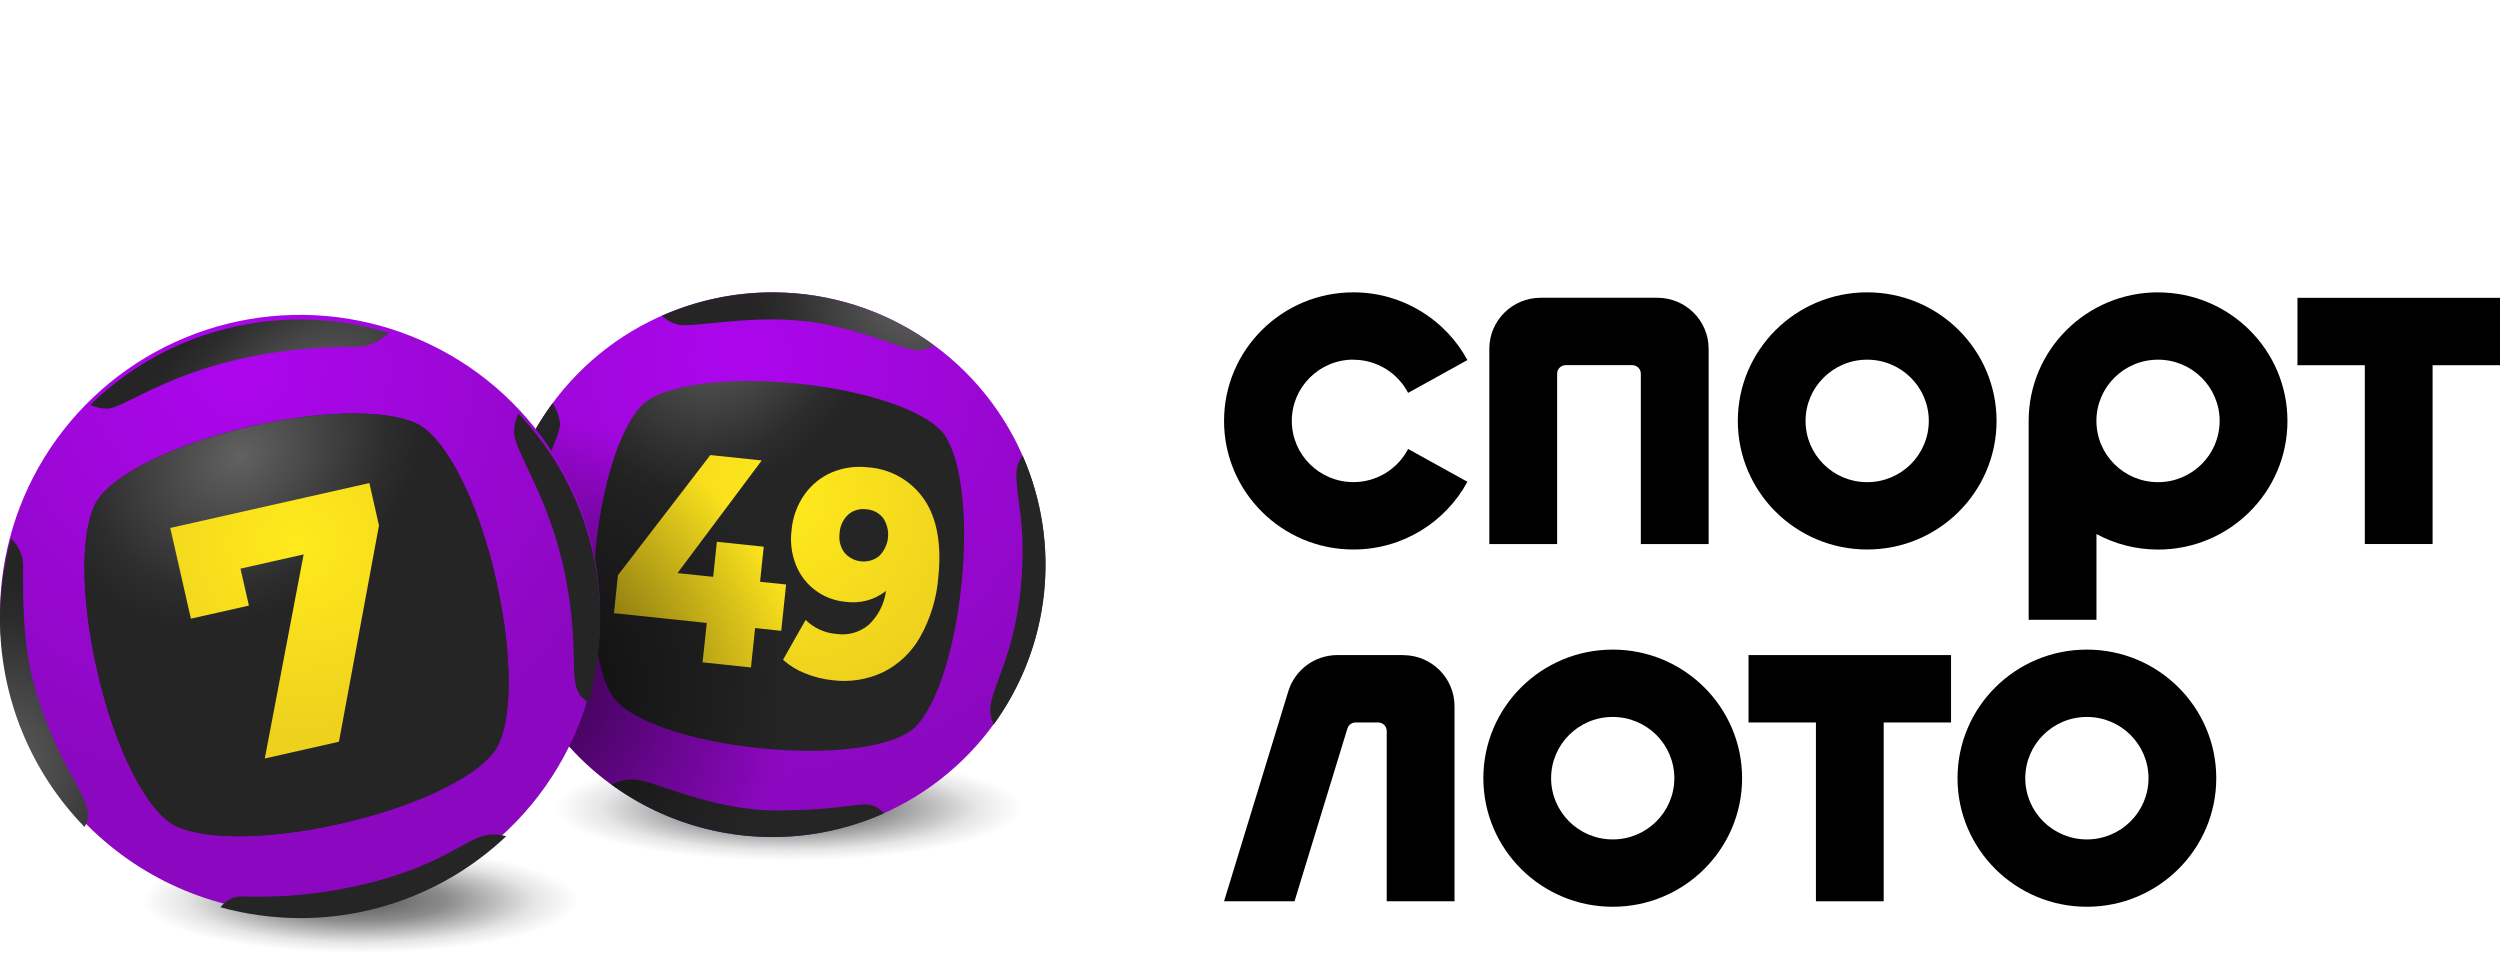
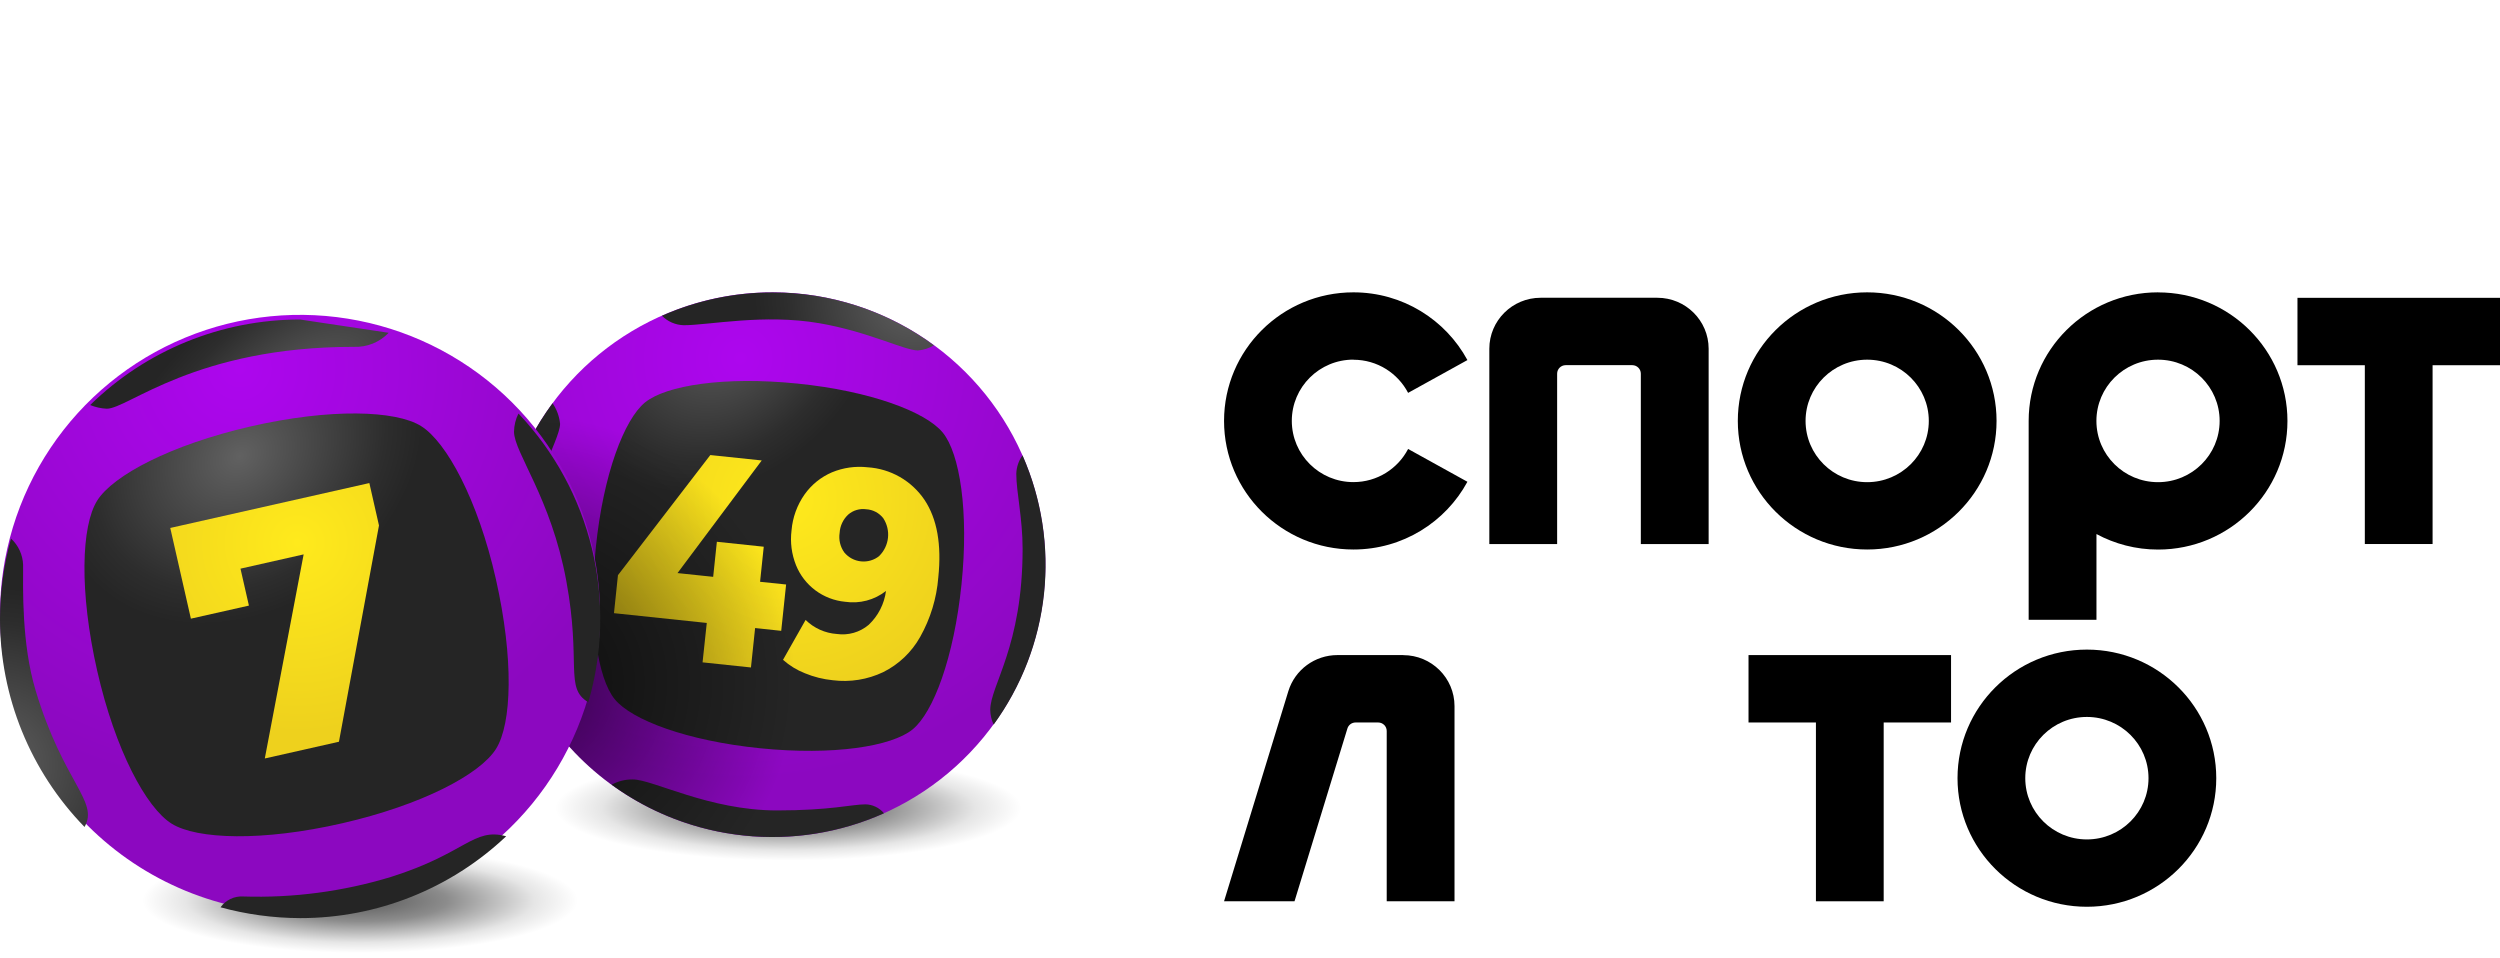
<svg xmlns="http://www.w3.org/2000/svg" width="248" height="95" viewBox="0 -29 248 95" fill="none">
  <path d="M78.206 56.378C90.997 56.378 101.353 54.047 101.353 51.164C101.353 48.282 90.989 45.95 78.206 45.95C65.423 45.95 55.06 48.282 55.06 51.164C55.06 54.047 65.408 56.378 78.206 56.378Z" fill="url(#paint0_radial_929_5775)" />
  <path d="M35.728 65.54C47.675 65.54 57.315 63.209 57.315 60.326C57.315 57.444 47.653 55.112 35.728 55.112C23.804 55.112 14.149 57.444 14.149 60.326C14.149 63.209 23.811 65.54 35.728 65.54Z" fill="url(#paint1_radial_929_5775)" />
  <path d="M76.631 54.032C81.987 54.031 87.223 52.445 91.676 49.475C96.129 46.505 99.599 42.285 101.647 37.348C103.695 32.411 104.23 26.978 103.184 21.738C102.137 16.498 99.557 11.685 95.768 7.907C91.98 4.13 87.153 1.558 81.9 0.517C76.646 -0.524 71.201 0.013 66.253 2.059C61.305 4.105 57.077 7.569 54.102 12.013C51.127 16.456 49.541 21.68 49.542 27.023C49.543 30.571 50.244 34.084 51.606 37.361C52.968 40.639 54.964 43.617 57.479 46.125C59.995 48.633 62.981 50.622 66.267 51.979C69.553 53.335 73.075 54.033 76.631 54.032Z" fill="url(#paint2_radial_929_5775)" />
  <path d="M93.521 13.914C91.841 11.858 86.368 9.787 79.103 9.05C71.837 8.312 66.058 9.236 63.99 10.919C61.922 12.603 59.846 18.048 59.107 25.295C58.367 32.543 59.301 38.308 60.981 40.364C62.661 42.42 68.134 44.49 75.406 45.228C82.679 45.965 88.451 45.042 90.519 43.366C92.587 41.69 94.633 36.23 95.38 28.982C96.127 21.735 95.208 15.977 93.521 13.914Z" fill="url(#paint3_radial_929_5775)" />
  <path d="M77.497 33.578L74.906 33.302L74.495 37.213L69.694 36.706L70.112 32.796L60.906 31.827L61.301 28.058L70.463 16.141L75.563 16.677L67.208 27.85L70.747 28.222L71.113 24.744L75.764 25.235L75.399 28.714L77.982 28.982L77.497 33.578Z" fill="url(#paint4_radial_929_5775)" />
  <path d="M91.706 20.58C92.961 22.457 93.419 25.022 93.08 28.275C92.916 30.35 92.302 32.366 91.281 34.181C90.439 35.687 89.161 36.905 87.615 37.675C86.059 38.416 84.322 38.695 82.612 38.479C81.662 38.385 80.731 38.152 79.849 37.787C79.051 37.476 78.315 37.024 77.676 36.453L79.916 32.498C80.749 33.317 81.848 33.811 83.015 33.891C83.574 33.971 84.144 33.931 84.687 33.776C85.23 33.621 85.734 33.353 86.166 32.99C87.114 32.1 87.723 30.91 87.891 29.623C87.323 30.069 86.67 30.394 85.971 30.578C85.272 30.763 84.543 30.803 83.829 30.695C82.764 30.594 81.747 30.203 80.89 29.565C80.033 28.926 79.368 28.065 78.968 27.075C78.528 25.98 78.373 24.791 78.52 23.619C78.626 22.337 79.072 21.106 79.812 20.051C80.497 19.082 81.438 18.322 82.53 17.854C83.648 17.391 84.866 17.219 86.069 17.355C87.193 17.426 88.287 17.753 89.264 18.313C90.241 18.872 91.077 19.648 91.706 20.58ZM87.226 26.144C87.71 25.663 88.014 25.031 88.088 24.353C88.161 23.675 87.999 22.993 87.629 22.42C87.428 22.156 87.171 21.939 86.877 21.783C86.584 21.627 86.259 21.537 85.927 21.519C85.611 21.474 85.288 21.498 84.982 21.588C84.675 21.677 84.392 21.832 84.15 22.04C83.637 22.514 83.329 23.169 83.291 23.865C83.185 24.546 83.351 25.242 83.754 25.802C84.17 26.305 84.768 26.624 85.418 26.689C86.068 26.755 86.718 26.562 87.226 26.152V26.144Z" fill="url(#paint5_radial_929_5775)" />
  <path d="M87.689 51.678C83.335 53.621 78.543 54.382 73.799 53.884C69.056 53.385 64.528 51.646 60.675 48.84C61.315 48.49 62.035 48.31 62.766 48.319C64.774 48.319 70.322 51.395 77.072 51.395C82.366 51.395 84.538 50.792 85.83 50.792C86.186 50.794 86.538 50.875 86.859 51.028C87.18 51.181 87.464 51.403 87.689 51.678ZM101.436 16.163C101.053 16.697 100.838 17.332 100.816 17.988C100.816 19.813 101.443 22.39 101.443 25.437C101.443 35.165 98.232 39.001 98.232 41.429C98.242 41.931 98.357 42.426 98.568 42.882C101.34 39.067 103.063 34.595 103.566 29.911C104.069 25.226 103.335 20.492 101.436 16.178V16.163ZM76.631 0.007C72.853 0.005 69.116 0.795 65.663 2.324C66.237 2.903 67.012 3.239 67.828 3.262C70.292 3.262 75.765 2.115 81.268 3.061C86.121 3.895 89.728 5.765 91.064 5.765C91.623 5.716 92.164 5.543 92.647 5.258C88.009 1.844 82.396 0.003 76.631 0.007ZM54 41.869C55.732 40.379 54.455 37.519 54.455 37.519C54.455 37.519 51.991 34.018 51.991 27.038C51.991 20.059 55.56 14.741 55.56 13.042C55.487 12.31 55.23 11.608 54.813 11.001C51.527 15.445 49.686 20.787 49.541 26.307C49.395 31.827 50.952 37.259 54 41.869Z" fill="url(#paint6_radial_929_5775)" />
  <path d="M76.631 54.032C81.987 54.031 87.223 52.445 91.676 49.475C96.129 46.505 99.599 42.285 101.647 37.348C103.695 32.411 104.23 26.978 103.184 21.738C102.137 16.498 99.557 11.685 95.768 7.907C91.98 4.13 87.153 1.558 81.9 0.517C76.646 -0.524 71.201 0.013 66.253 2.059C61.305 4.105 57.077 7.569 54.102 12.013C51.127 16.456 49.541 21.68 49.542 27.023C49.543 30.571 50.244 34.084 51.606 37.361C52.968 40.639 54.964 43.617 57.479 46.125C59.995 48.633 62.981 50.622 66.267 51.979C69.553 53.335 73.075 54.033 76.631 54.032Z" fill="url(#paint7_radial_929_5775)" />
  <path d="M29.777 61.615C35.663 61.612 41.416 59.868 46.308 56.604C51.201 53.34 55.013 48.702 57.263 43.276C59.514 37.851 60.101 31.881 58.951 26.123C57.801 20.365 54.965 15.076 50.802 10.925C46.639 6.774 41.336 3.948 35.563 2.804C29.79 1.659 23.807 2.248 18.369 4.496C12.932 6.743 8.284 10.549 5.015 15.431C1.745 20.313 7.40901e-07 26.053 0 31.924C0.001 35.825 0.772 39.686 2.269 43.289C3.766 46.892 5.96 50.165 8.725 52.922C11.49 55.679 14.772 57.865 18.384 59.357C21.997 60.849 25.868 61.616 29.777 61.615Z" fill="url(#paint8_radial_929_5775)" />
-   <path d="M41.769 13.266C39.26 11.702 32.764 11.486 24.857 13.303C16.949 15.12 11.207 18.16 9.639 20.662C8.071 23.165 7.847 29.645 9.639 37.533C11.431 45.422 14.515 51.142 17.024 52.706C19.533 54.27 26.029 54.487 33.944 52.669C41.858 50.852 47.593 47.828 49.191 45.31C50.788 42.792 50.975 36.334 49.191 28.446C47.406 20.558 44.285 14.83 41.769 13.266Z" fill="#212121" />
  <path d="M41.769 13.266C39.26 11.702 32.764 11.486 24.857 13.303C16.949 15.12 11.207 18.16 9.639 20.662C8.071 23.165 7.847 29.645 9.639 37.533C11.431 45.422 14.515 51.142 17.024 52.706C19.533 54.27 26.029 54.487 33.944 52.669C41.858 50.852 47.593 47.828 49.191 45.31C50.788 42.792 50.975 36.334 49.191 28.446C47.406 20.558 44.285 14.83 41.769 13.266Z" fill="url(#paint9_radial_929_5775)" />
  <path d="M36.639 18.919L37.595 23.127L33.623 44.58L26.268 46.241L30.121 25.995L23.856 27.41L24.692 31.075L18.936 32.371L16.89 23.373L36.639 18.919Z" fill="url(#paint10_radial_929_5775)" />
-   <path d="M29.777 2.696C21.986 2.688 14.504 5.735 8.945 11.18C9.47 11.396 10.028 11.52 10.595 11.545C12.708 11.545 19.368 5.407 35.093 5.407C35.737 5.434 36.379 5.324 36.976 5.084C37.574 4.844 38.113 4.479 38.558 4.014C35.714 3.138 32.754 2.694 29.777 2.696ZM29.777 62.077C37.38 62.084 44.696 59.177 50.213 53.958C46.943 53.071 46.234 55.648 38.774 57.995C34.028 59.437 29.076 60.092 24.117 59.931C23.683 59.906 23.25 59.991 22.858 60.178C22.466 60.366 22.129 60.65 21.877 61.004C24.451 61.708 27.108 62.068 29.777 62.077Z" fill="url(#paint11_radial_929_5775)" />
+   <path d="M29.777 2.696C21.986 2.688 14.504 5.735 8.945 11.18C9.47 11.396 10.028 11.52 10.595 11.545C12.708 11.545 19.368 5.407 35.093 5.407C35.737 5.434 36.379 5.324 36.976 5.084C37.574 4.844 38.113 4.479 38.558 4.014ZM29.777 62.077C37.38 62.084 44.696 59.177 50.213 53.958C46.943 53.071 46.234 55.648 38.774 57.995C34.028 59.437 29.076 60.092 24.117 59.931C23.683 59.906 23.25 59.991 22.858 60.178C22.466 60.366 22.129 60.65 21.877 61.004C24.451 61.708 27.108 62.068 29.777 62.077Z" fill="url(#paint11_radial_929_5775)" />
  <path d="M4.9892e-06 32.386C0.001 29.695 0.368 27.017 1.09 24.424C1.453 24.757 1.747 25.16 1.953 25.607C2.159 26.055 2.275 26.538 2.292 27.031C2.292 29.332 2.128 34.837 3.539 39.514C6.287 48.654 9.841 50.494 8.385 53.034C3.003 47.502 -0.004 40.095 4.9892e-06 32.386Z" fill="url(#paint12_radial_929_5775)" />
  <path d="M51.431 12.022C51.153 12.58 51.002 13.194 50.99 13.817C50.99 15.888 54.649 20.364 56.172 28.595C57.695 36.826 55.971 39.254 58.36 40.662C59.811 35.7 59.934 30.446 58.719 25.421C57.503 20.397 54.99 15.777 51.431 12.022Z" fill="url(#paint13_radial_929_5775)" />
  <path d="M134.26 6.686C136.623 6.686 138.668 8.024 139.685 9.973L145.568 6.719C143.4 2.721 139.148 -0 134.26 -0C127.17 -0 121.426 5.714 121.426 12.755C121.426 19.797 127.175 25.511 134.26 25.511C139.148 25.511 143.4 22.79 145.568 18.792L139.685 15.537C138.668 17.492 136.623 18.825 134.26 18.825C130.885 18.825 128.147 16.104 128.147 12.75C128.147 9.396 130.885 6.675 134.26 6.675V6.686Z" fill="black" />
  <path d="M164.402 0.538H152.831C150.021 0.538 147.741 2.804 147.741 5.597V24.972H154.468V8.068C154.468 7.602 154.848 7.224 155.317 7.224H161.921C162.39 7.224 162.77 7.602 162.77 8.068V24.972H169.497V5.597C169.497 2.804 167.218 0.538 164.407 0.538H164.402Z" fill="black" />
  <path d="M185.224 -0C178.135 -0 172.391 5.714 172.391 12.755C172.391 19.797 178.14 25.511 185.224 25.511C192.309 25.511 198.058 19.797 198.058 12.755C198.058 5.714 192.309 -0 185.224 -0ZM185.224 18.831C181.85 18.831 179.112 16.11 179.112 12.755C179.112 9.401 181.85 6.68 185.224 6.68C188.599 6.68 191.337 9.401 191.337 12.755C191.337 16.11 188.599 18.831 185.224 18.831Z" fill="black" />
-   <path d="M159.982 35.44C152.892 35.44 147.149 41.154 147.149 48.196C147.149 55.237 152.898 60.951 159.982 60.951C167.067 60.951 172.816 55.237 172.816 48.196C172.816 41.154 167.067 35.44 159.982 35.44ZM159.982 54.271C156.608 54.271 153.87 51.55 153.87 48.196C153.87 44.842 156.608 42.121 159.982 42.121C163.357 42.121 166.094 44.842 166.094 48.196C166.094 51.55 163.357 54.271 159.982 54.271Z" fill="black" />
  <path d="M207.019 35.44C199.93 35.44 194.186 41.154 194.186 48.196C194.186 55.237 199.935 60.951 207.019 60.951C214.104 60.951 219.853 55.237 219.853 48.196C219.853 41.154 214.104 35.44 207.019 35.44ZM207.019 54.271C203.645 54.271 200.907 51.55 200.907 48.196C200.907 44.842 203.645 42.121 207.019 42.121C210.394 42.121 213.132 44.842 213.132 48.196C213.132 51.55 210.394 54.271 207.019 54.271Z" fill="black" />
  <path d="M214.076 -0C206.986 -0 201.243 5.714 201.243 12.755V32.487H207.969V23.978C209.785 24.956 211.869 25.517 214.082 25.517C221.172 25.517 226.915 19.802 226.915 12.761C226.915 5.72 221.166 0.005 214.082 0.005L214.076 -0ZM214.076 18.831C210.701 18.831 207.964 16.11 207.964 12.755C207.964 9.401 210.701 6.68 214.076 6.68C217.451 6.68 220.188 9.401 220.188 12.755C220.188 16.11 217.451 18.831 214.076 18.831Z" fill="black" />
  <path d="M248 0.544H227.909V7.23H234.591V24.967H241.312V7.23H248V0.544Z" fill="black" />
  <path d="M173.453 42.67H180.14V60.407H186.861V42.67H193.544V35.984H173.453V42.67Z" fill="black" />
  <path d="M139.193 35.984H132.673C130.433 35.984 128.455 37.439 127.801 39.572L121.426 60.407H128.416L133.662 43.27C133.768 42.914 134.098 42.67 134.472 42.67H136.712C137.182 42.67 137.562 43.048 137.562 43.514V60.407H144.288V41.049C144.288 38.255 142.009 35.99 139.199 35.99L139.193 35.984Z" fill="black" />
  <defs>
    <radialGradient id="paint0_radial_929_5775" cx="0" cy="0" r="1" gradientUnits="userSpaceOnUse" gradientTransform="translate(78.206 51.164) scale(23.147 5.214)">
      <stop stop-opacity="0.65" />
      <stop offset="0.4" stop-opacity="0.45" />
      <stop offset="0.8" stop-opacity="0.1" />
      <stop offset="1" stop-opacity="0" />
    </radialGradient>
    <radialGradient id="paint1_radial_929_5775" cx="0" cy="0" r="1" gradientUnits="userSpaceOnUse" gradientTransform="translate(35.732 60.326) scale(21.582 5.214)">
      <stop stop-opacity="0.65" />
      <stop offset="0.4" stop-opacity="0.45" />
      <stop offset="0.8" stop-opacity="0.1" />
      <stop offset="1" stop-opacity="0" />
    </radialGradient>
    <radialGradient id="paint2_radial_929_5775" cx="0" cy="0" r="1" gradientUnits="userSpaceOnUse" gradientTransform="translate(73.438 6.535) scale(42.069 41.948)">
      <stop stop-color="#AD06EE" />
      <stop offset="1" stop-color="#8C08C0" />
    </radialGradient>
    <radialGradient id="paint3_radial_929_5775" cx="0" cy="0" r="1" gradientUnits="userSpaceOnUse" gradientTransform="translate(72.154 3.056) rotate(-52.196) scale(18.322 14.213)">
      <stop stop-color="#616161" />
      <stop offset="0.8" stop-color="#2D2D2D" />
      <stop offset="1" stop-color="#252525" />
    </radialGradient>
    <radialGradient id="paint4_radial_929_5775" cx="0" cy="0" r="1" gradientUnits="userSpaceOnUse" gradientTransform="translate(77.966 20.724) scale(19.54 19.483)">
      <stop stop-color="#FFEA1C" />
      <stop offset="1" stop-color="#EED11D" />
    </radialGradient>
    <radialGradient id="paint5_radial_929_5775" cx="0" cy="0" r="1" gradientUnits="userSpaceOnUse" gradientTransform="translate(77.892 20.576) scale(19.54 19.483)">
      <stop stop-color="#FFEA1C" />
      <stop offset="1" stop-color="#EED11D" />
    </radialGradient>
    <radialGradient id="paint6_radial_929_5775" cx="0" cy="0" r="1" gradientUnits="userSpaceOnUse" gradientTransform="translate(90.652 0.468) scale(15.832 15.784)">
      <stop stop-color="#616161" />
      <stop offset="0.8" stop-color="#2D2D2D" />
      <stop offset="1" stop-color="#252525" />
    </radialGradient>
    <radialGradient id="paint7_radial_929_5775" cx="0" cy="0" r="1" gradientUnits="userSpaceOnUse" gradientTransform="translate(52.409 38.684) scale(26.451 26.377)">
      <stop stop-opacity="0.65" />
      <stop offset="1" stop-opacity="0" />
    </radialGradient>
    <radialGradient id="paint8_radial_929_5775" cx="0" cy="0" r="1" gradientUnits="userSpaceOnUse" gradientTransform="translate(23.769 7.558) scale(41.749 41.628)">
      <stop stop-color="#AD06EE" />
      <stop offset="1" stop-color="#8C08C0" />
    </radialGradient>
    <radialGradient id="paint9_radial_929_5775" cx="0" cy="0" r="1" gradientUnits="userSpaceOnUse" gradientTransform="translate(23.821 16.257) rotate(-34.393) scale(19.268 15.354)">
      <stop stop-color="#616161" />
      <stop offset="0.8" stop-color="#2D2D2D" />
      <stop offset="1" stop-color="#252525" />
    </radialGradient>
    <radialGradient id="paint10_radial_929_5775" cx="0" cy="0" r="1" gradientUnits="userSpaceOnUse" gradientTransform="translate(29.506 24.841) scale(18.899 18.844)">
      <stop stop-color="#FFEA1C" />
      <stop offset="1" stop-color="#EED11D" />
    </radialGradient>
    <radialGradient id="paint11_radial_929_5775" cx="0" cy="0" r="1" gradientUnits="userSpaceOnUse" gradientTransform="translate(29.372 10.437) rotate(-38.43) scale(21.92 11.333)">
      <stop stop-color="#616161" />
      <stop offset="0.8" stop-color="#2D2D2D" />
      <stop offset="1" stop-color="#252525" />
    </radialGradient>
    <radialGradient id="paint12_radial_929_5775" cx="0" cy="0" r="1" gradientUnits="userSpaceOnUse" gradientTransform="translate(-0.738 46.988) rotate(60.374) scale(17.712 17.89)">
      <stop stop-color="#616161" />
      <stop offset="0.8" stop-color="#2D2D2D" />
      <stop offset="1" stop-color="#252525" />
    </radialGradient>
    <radialGradient id="paint13_radial_929_5775" cx="0" cy="0" r="1" gradientUnits="userSpaceOnUse" gradientTransform="translate(69.767 33.785) rotate(-96.989) scale(15.716 7.726)">
      <stop stop-color="#9F974E" />
      <stop offset="0.8" stop-color="#2D2D2D" />
      <stop offset="1" stop-color="#252525" />
    </radialGradient>
  </defs>
</svg>